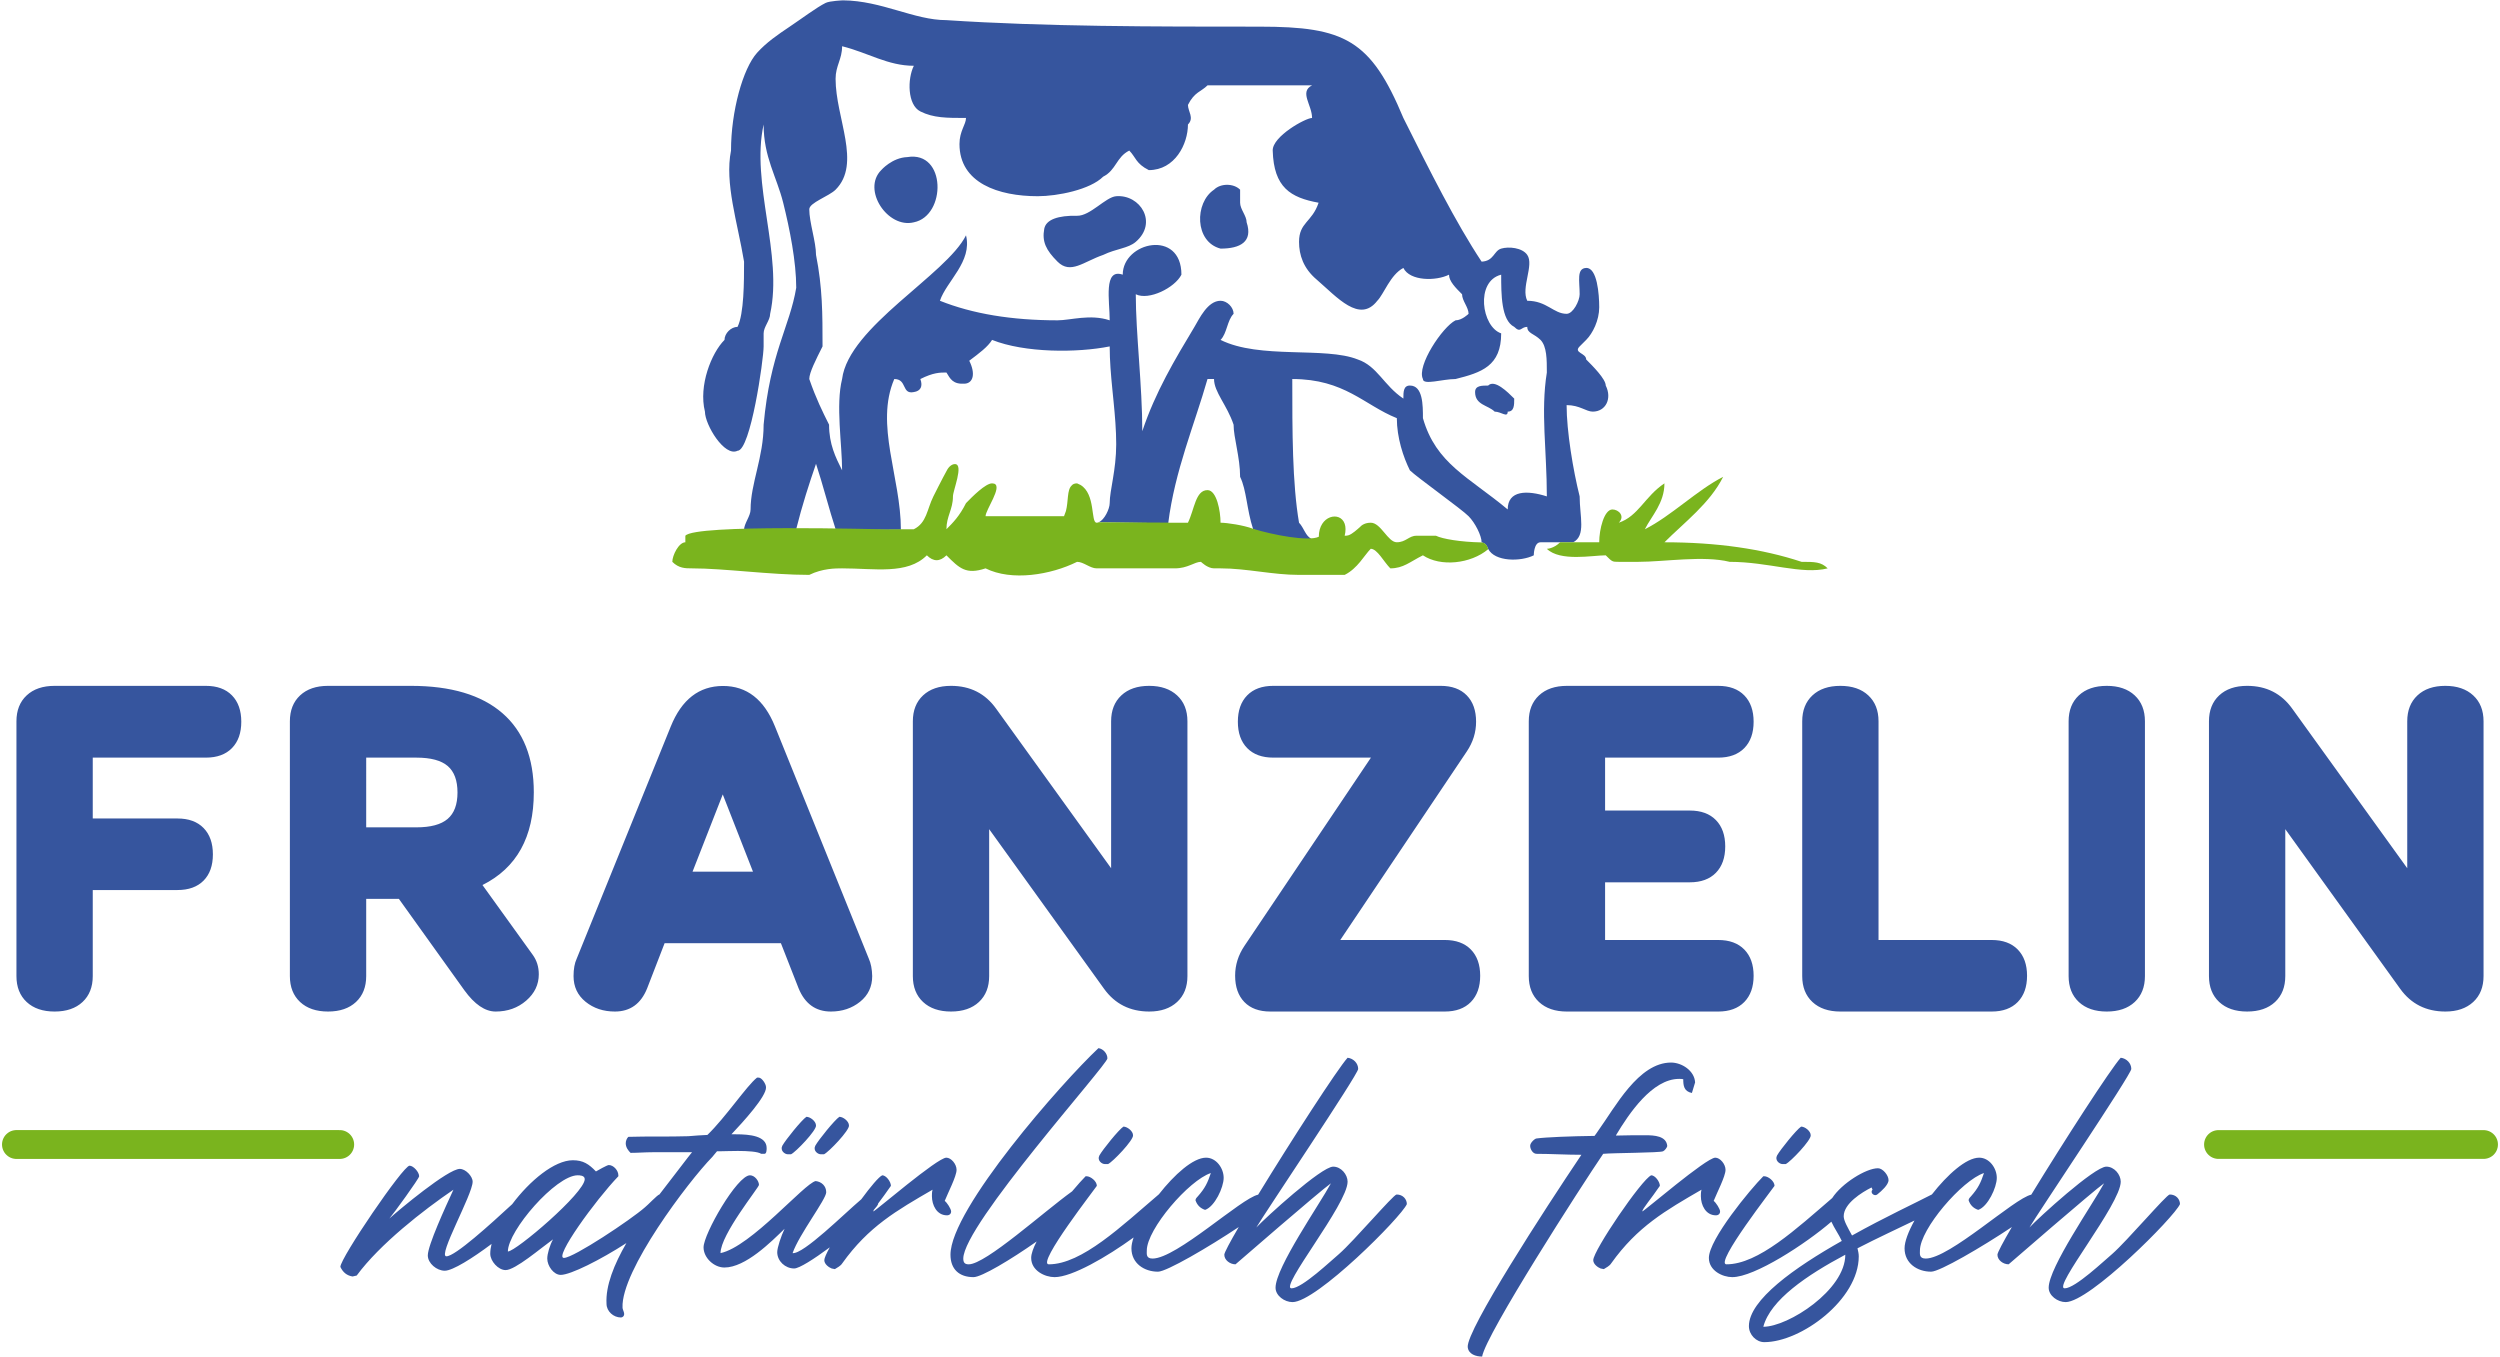
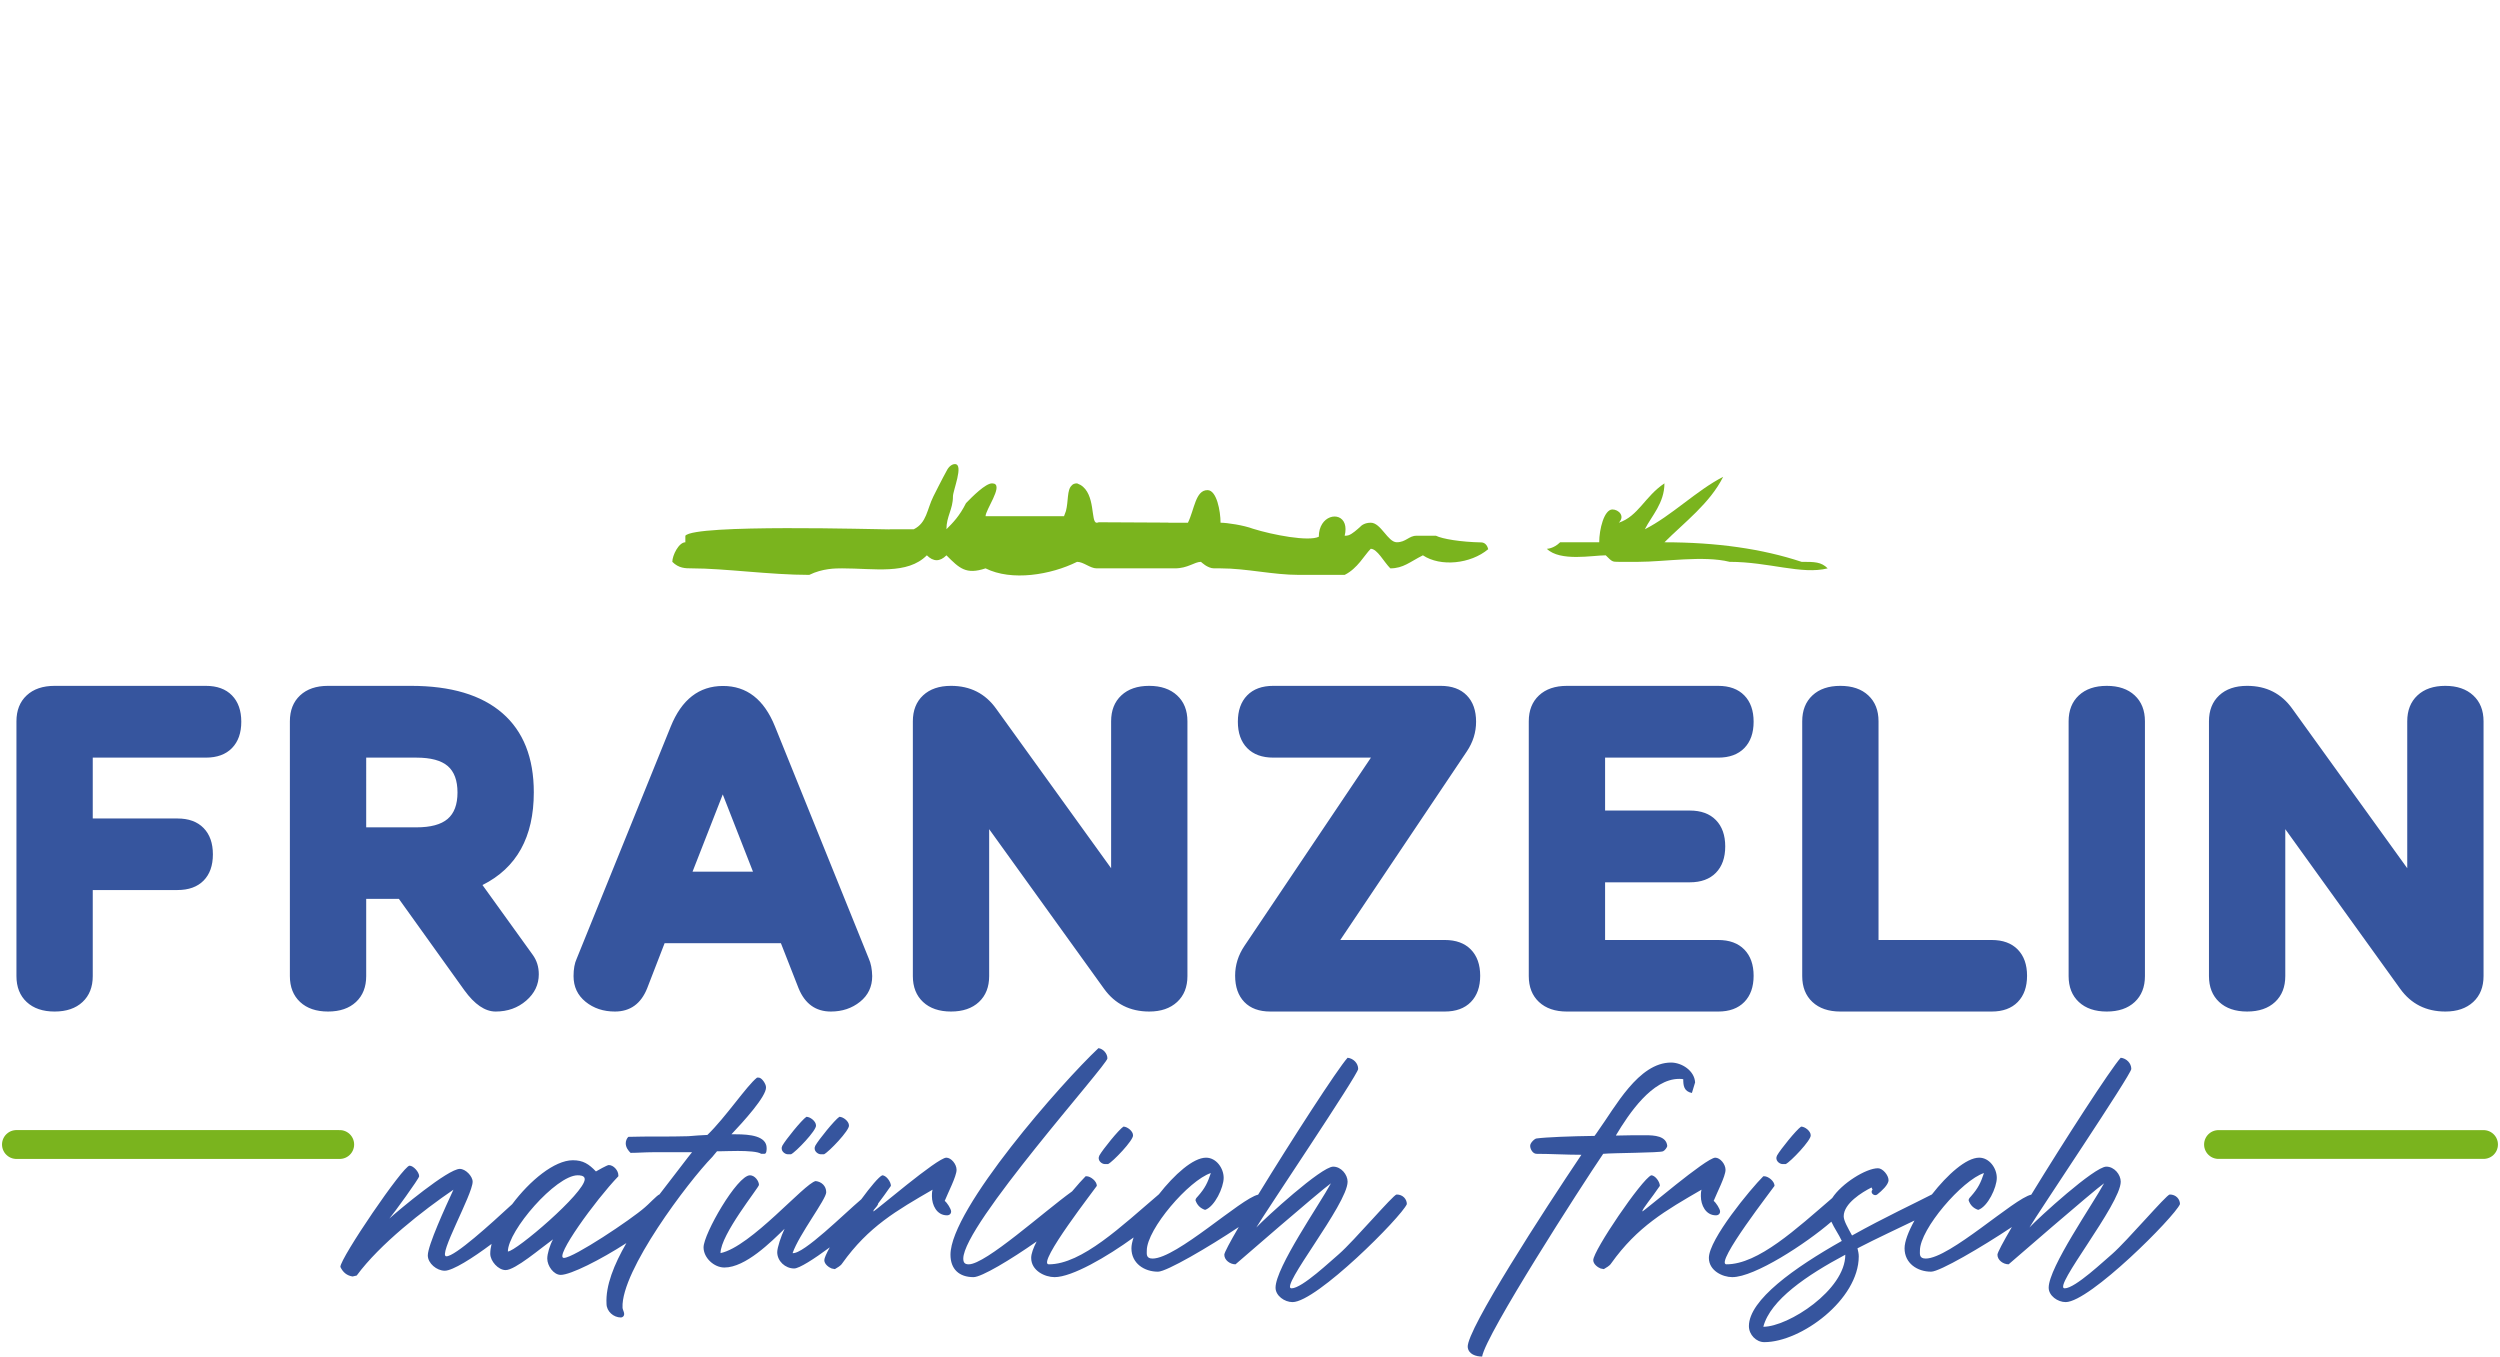
<svg xmlns="http://www.w3.org/2000/svg" clip-rule="evenodd" fill-rule="evenodd" stroke-linecap="round" stroke-miterlimit="10" viewBox="0 0 304 165">
  <path d="m193.896 138.125c-2.921.039-5.881.156-7.049.312-.195 0-.779.506-.779.896 0 .389.311.973.779.973 1.674 0 3.621.117 5.452.117-4.557 6.776-13.942 21.264-13.825 23.367.077.895 1.012 1.168 1.752 1.168.467-2.726 12.073-20.757 14.721-24.652 1.168-.117 6.893-.117 7.283-.311.194-.078.506-.468.506-.662-.117-1.208-1.597-1.286-2.609-1.286-1.208 0-2.415 0-3.622.039v-.039c1.558-2.609 4.4-6.854 7.672-6.854.156 0 .35 0 .506.039 0 .779.078 1.48 1.052 1.675l.389-1.285c-.078-1.441-1.636-2.415-2.921-2.415-3.972 0-6.815 5.452-8.84 8.256-.117.195-.273.39-.467.662zm53.106 7.147c-2.061.428-9.927 7.769-12.838 7.769-.818 0-.701-.584-.701-.974 0-2.609 5.141-8.567 7.789-9.424-.39 1.168-.701 1.83-1.558 2.804-.117.117-.311.311-.311.506.194.584.584.974 1.168 1.169 1.168-.39 2.259-2.727 2.259-3.895s-.896-2.453-2.142-2.453c-1.571 0-3.864 2.058-5.752 4.474-.004.001-.008.003-.012.004-1.869.974-5.725 2.765-9.697 4.985-.507-.935-1.013-1.791-1.013-2.337 0-1.557 2.22-2.92 3.388-3.505l.117.273c-.272.273 0 .662.351.662.078 0 .194-.039.311-.156.39-.311 1.285-1.09 1.285-1.674s-.701-1.441-1.285-1.441c-1.455 0-4.414 1.847-5.564 3.623-4.338 3.728-8.994 8.06-12.856 8.06-1.558 0 5.841-9.463 5.841-9.541 0-.584-.779-1.169-1.246-1.169h-.117c-1.558 1.558-6.62 7.672-6.62 9.931 0 1.558 1.674 2.337 2.843 2.337 2.715 0 8.933-4.048 12.051-6.742.359.801.904 1.541 1.268 2.341-5.725 3.232-11.294 7.166-11.294 10.359 0 1.052.895 1.948 1.869 1.948 4.479 0 11.489-5.18 11.489-10.438 0-.311-.078-.662-.156-.973 2.504-1.295 4.985-2.427 6.932-3.379-.741 1.338-1.207 2.561-1.207 3.379 0 1.83 1.557 2.843 3.232 2.843 1.045 0 6.158-2.988 9.817-5.43-1.074 1.843-1.755 3.117-1.755 3.366 0 .662.701 1.168 1.363 1.168 0 0 10.32-8.957 11.605-9.853-1.363 2.532-6.737 10.242-6.737 12.696 0 .974 1.09 1.752 2.064 1.752 2.92 0 13.241-10.359 13.903-11.916 0-.585-.468-1.169-1.246-1.169-.39 0-5.18 5.647-7.01 7.244-.896.74-4.479 4.167-5.764 4.167-1.558 0 6.815-10.242 6.815-12.969 0-.856-.779-1.83-1.752-1.83-1.441 0-8.257 6.231-9.347 7.399.896-1.557 12.384-18.615 12.384-19.277 0-.701-.584-1.285-1.285-1.363-1.229 1.352-6.878 10.102-10.879 16.649zm-32.583 16.064c.429-1.635 1.753-3.203 3.554-4.673s4.079-2.843 6.416-4.089c0 4.284-6.932 8.762-9.97 8.762zm-134.237-16.084h-.004c-.195 0-1.48 1.363-1.753 1.558-1.674 1.48-8.684 6.153-9.852 6.153-1.247 0 3.816-7.01 6.62-9.931v-.116c0-.585-.584-1.247-1.168-1.247-.195 0-1.363.662-1.558.779-.857-.896-1.558-1.363-2.804-1.363-2.247 0-5.245 2.489-7.381 5.343-2.66 2.451-6.93 6.34-8.002 6.34-1.09 0 3.193-7.516 3.193-9.074 0-.662-.856-1.557-1.557-1.557-1.441 0-7.4 4.985-8.568 6.036.506-.584 3.622-4.868 3.622-5.141 0-.506-.701-1.285-1.169-1.285-.778 0-8.412 11.216-8.412 12.307.312.662.779 1.051 1.48 1.168l.507-.117c2.804-3.816 8.1-7.945 11.761-10.437-.974 2.103-3.116 6.776-3.116 7.984 0 .973 1.091 1.869 2.064 1.869.949 0 3.377-1.522 5.689-3.259-.103.424-.159.826-.159 1.195 0 .896.974 1.986 1.87 1.986 1.168 0 4.245-2.648 5.763-3.739-.389.701-.701 1.753-.701 2.337 0 .896.779 1.986 1.636 1.986 1.194 0 4.827-1.829 7.986-3.869-1.5 2.599-2.541 5.19-2.417 7.374 0 .935.857 1.675 1.753 1.675.078 0 .194-.039.272-.117.312-.312-.078-.779-.078-1.09-.194-4.479 7.984-15.306 10.905-18.304l.584-.701h.389c.39 0 1.247-.039 2.142-.039 1.208 0 2.454.078 2.843.35h.39c.272 0 .272-.506.272-.701 0-1.48-2.064-1.674-3.738-1.674h-.546c1.402-1.48 4.284-4.635 4.206-5.725 0-.39-.506-1.169-.895-1.169h-.195c-1.246.974-3.817 4.83-6.036 6.972-.74.038-1.519.077-2.337.155-1.207.039-2.415.039-3.622.039-1.246 0-2.453 0-3.661.039-.194.195-.311.506-.311.779 0 .506.311.896.584 1.168.896 0 1.752-.077 2.648-.077h4.829l-.467.584c-.932 1.25-2.192 2.821-3.501 4.556zm45.875 5.71c-.411.797-.665 1.496-.665 2.001 0 1.558 1.675 2.337 2.843 2.337 2.118 0 6.365-2.462 9.611-4.823-.17.503-.264.951-.264 1.318 0 1.83 1.558 2.843 3.232 2.843 1.045 0 6.158-2.988 9.817-5.43-1.074 1.843-1.755 3.117-1.755 3.366 0 .662.701 1.168 1.363 1.168 0 0 10.32-8.957 11.605-9.853-1.363 2.532-6.737 10.242-6.737 12.696 0 .974 1.09 1.752 2.064 1.752 2.921 0 13.241-10.359 13.903-11.916 0-.585-.467-1.169-1.246-1.169-.39 0-5.18 5.647-7.01 7.244-.896.74-4.479 4.167-5.764 4.167-1.558 0 6.815-10.242 6.815-12.969 0-.856-.778-1.83-1.752-1.83-1.441 0-8.256 6.231-9.347 7.399.896-1.557 12.385-18.615 12.385-19.277 0-.701-.585-1.285-1.286-1.363-1.228 1.352-6.878 10.102-10.879 16.649-2.06.428-9.927 7.769-12.838 7.769-.818 0-.701-.584-.701-.974 0-2.609 5.141-8.567 7.789-9.424-.389 1.168-.701 1.83-1.558 2.804-.116.117-.311.311-.311.506.195.584.584.974 1.168 1.169 1.169-.39 2.259-2.727 2.259-3.895s-.896-2.453-2.142-2.453c-1.567 0-3.854 2.05-5.74 4.459-.008.005-.016.011-.024.019-4.478 3.817-9.346 8.49-13.358 8.49-1.557 0 5.842-9.463 5.842-9.541 0-.584-.779-1.169-1.246-1.169h-.117c-.381.382-.972 1.036-1.648 1.84-3.432 2.46-10.505 8.87-12.567 8.87-.467 0-.662-.195-.662-.701 0-4.089 17.525-23.561 17.525-24.34 0-.584-.506-1.168-1.09-1.246-4.362 4.089-17.993 19.55-17.993 25.119 0 1.752 1.052 2.726 2.804 2.726.975 0 4.513-2.118 7.675-4.338zm-19.791-3.853c.263-.289.441-.525.511-.688 0-.022-.001-.044-.003-.066.413-.562.993-1.313 1.561-2.154 0-.507-.584-1.285-1.052-1.285-.414.179-1.423 1.384-2.55 2.916-2.058 1.739-7.039 6.711-8.354 6.547.779-2.259 4.089-6.543 4.089-7.399 0-.779-.584-1.286-1.285-1.363-1.363.272-7.867 7.983-11.567 8.762 0-2.259 4.674-7.984 4.674-8.295 0-.467-.507-1.168-1.091-1.168-1.558 0-5.647 7.126-5.647 8.762 0 1.285 1.285 2.453 2.532 2.453 2.57 0 5.686-3.115 7.321-4.712-.428.896-.895 2.298-.895 2.843 0 1.091.973 1.986 2.064 1.986.606 0 2.404-1.144 4.328-2.571-.413.749-.668 1.316-.668 1.559 0 .506.584.895.896 1.012l.389.078c.312-.195.701-.389.896-.701 3.194-4.478 6.621-6.426 10.983-8.957-.078.312-.078.506-.078.779 0 1.09.584 2.337 1.83 2.337.312 0 .506-.195.506-.468 0-.311-.506-1.09-.779-1.285.39-.974 1.441-2.999 1.441-3.778 0-.701-.662-1.479-1.246-1.479-1.09 0-8.684 6.542-8.879 6.542 0-.048.026-.118.073-.207zm88.369 7.139.39.078c.311-.195.701-.389.896-.701 3.193-4.478 6.62-6.426 10.982-8.957-.078.312-.078.506-.078.779 0 1.09.584 2.337 1.83 2.337.312 0 .507-.195.507-.468 0-.311-.507-1.09-.779-1.285.389-.974 1.441-2.999 1.441-3.778 0-.701-.662-1.479-1.246-1.479-1.091 0-8.685 6.542-8.88 6.542 0-.311 1.091-1.558 2.142-3.115 0-.507-.584-1.285-1.051-1.285-1.169.506-7.049 9.151-7.049 10.32 0 .506.584.895.895 1.012zm-132.878-2.064c0-2.531 5.842-9.268 8.49-9.268.195 0 .857 0 .857.467 0 1.674-8.373 8.801-9.347 8.801zm72.593-10.632h.389c.584-.272 3.116-2.92 3.038-3.505 0-.506-.701-1.051-1.169-1.051-.584.389-2.531 2.804-2.92 3.505-.312.584.272 1.051.662 1.051zm82.406 0h.389c.584-.272 3.116-2.92 3.038-3.505 0-.506-.701-1.051-1.168-1.051-.585.389-2.532 2.804-2.921 3.505-.312.584.272 1.051.662 1.051zm-120.957-1.191h.389c.585-.273 3.116-2.921 3.038-3.505 0-.506-.701-1.052-1.168-1.052-.584.39-2.532 2.804-2.921 3.505-.312.584.273 1.052.662 1.052zm4.009 0h.389c.585-.273 3.116-2.921 3.038-3.505 0-.506-.701-1.052-1.168-1.052-.584.39-2.532 2.804-2.921 3.505-.312.584.272 1.052.662 1.052z" fill="#36559e" fill-rule="nonzero" />
  <path d="m2 139.172h39.308" fill="none" stroke="#7ab41e" stroke-width="3.51" />
  <path d="m269.767 139.172h32.233" fill="none" stroke="#7ab41e" stroke-width="3.5" />
  <path d="m25.032 92.127c1.363 0 2.421-.387 3.176-1.16s1.133-1.841 1.133-3.203c0-1.363-.378-2.431-1.133-3.204s-1.813-1.16-3.176-1.16h-18.392c-1.436 0-2.569.387-3.397 1.16-.829.773-1.243 1.823-1.243 3.148v30.986c0 1.326.414 2.375 1.243 3.149.828.773 1.961 1.16 3.397 1.16s2.568-.387 3.396-1.16c.829-.774 1.243-1.823 1.243-3.149v-10.466h10.301c1.363 0 2.421-.382 3.176-1.146.755-.765 1.132-1.828 1.132-3.19 0-1.363-.377-2.43-1.132-3.204-.755-.773-1.813-1.16-3.176-1.16h-10.301v-7.401zm231.152 30.876c1.436 0 2.568-.387 3.397-1.16.828-.774 1.243-1.823 1.243-3.149v-30.986c0-1.325-.415-2.375-1.243-3.148-.829-.773-1.961-1.16-3.397-1.16s-2.568.387-3.397 1.16c-.828.773-1.243 1.823-1.243 3.148v30.986c0 1.326.415 2.375 1.243 3.149.829.773 1.961 1.16 3.397 1.16zm-14.002-8.7h-13.753v-26.595c0-1.325-.414-2.375-1.243-3.148-.828-.773-1.96-1.16-3.396-1.16-1.437 0-2.569.387-3.397 1.16-.829.773-1.243 1.823-1.243 3.148v30.986c0 1.326.414 2.375 1.243 3.149.828.773 1.96 1.16 3.397 1.16h18.392c1.363 0 2.421-.387 3.176-1.16.755-.774 1.132-1.837 1.132-3.19s-.377-2.417-1.132-3.19-1.813-1.16-3.176-1.16zm-33.25 0h-13.753v-7.014h10.301c1.362 0 2.421-.387 3.176-1.16.754-.774 1.132-1.841 1.132-3.204 0-1.362-.378-2.43-1.132-3.203-.755-.774-1.814-1.16-3.176-1.16h-10.301v-6.435h13.753c1.362 0 2.421-.387 3.176-1.16s1.132-1.841 1.132-3.203c0-1.363-.377-2.431-1.132-3.204s-1.814-1.16-3.176-1.16h-18.393c-1.436 0-2.568.387-3.397 1.16-.828.773-1.243 1.823-1.243 3.148v30.986c0 1.326.415 2.375 1.243 3.149.829.773 1.961 1.16 3.397 1.16h18.393c1.362 0 2.421-.387 3.176-1.16.755-.774 1.132-1.837 1.132-3.19s-.377-2.417-1.132-3.19-1.814-1.16-3.176-1.16zm-33.251 0h-12.703l15.382-22.922c.755-1.123 1.132-2.328 1.132-3.617 0-1.363-.377-2.431-1.132-3.204s-1.813-1.16-3.176-1.16h-20.353c-1.363 0-2.421.387-3.176 1.16s-1.132 1.841-1.132 3.204c0 1.362.377 2.43 1.132 3.203s1.813 1.16 3.176 1.16h11.875l-15.383 22.894c-.754 1.123-1.132 2.329-1.132 3.618 0 1.363.373 2.43 1.119 3.204.745.773 1.799 1.16 3.162 1.16h21.209c1.363 0 2.421-.387 3.176-1.16.755-.774 1.133-1.837 1.133-3.19s-.378-2.417-1.133-3.19-1.813-1.16-3.176-1.16zm-110.908 1.795-6.104-8.478c4.161-2.08 6.242-5.836 6.242-11.268 0-4.216-1.275-7.428-3.825-9.638-2.55-2.209-6.255-3.314-11.116-3.314h-10.08c-1.436 0-2.568.387-3.397 1.16-.828.773-1.243 1.823-1.243 3.148v30.986c0 1.326.415 2.375 1.243 3.149.829.773 1.961 1.16 3.397 1.16s2.568-.387 3.397-1.16c.828-.774 1.243-1.823 1.243-3.149v-9.389h3.976l7.954 11.102c1.252 1.73 2.522 2.596 3.811 2.596 1.455 0 2.693-.442 3.715-1.326 1.021-.884 1.532-1.952 1.532-3.204 0-.902-.248-1.693-.745-2.375zm232.574-32.698c-1.427 0-2.555.387-3.383 1.16-.829.773-1.243 1.823-1.243 3.148v17.868l-13.974-19.386c-1.326-1.86-3.158-2.79-5.496-2.79-1.436 0-2.568.387-3.397 1.16-.828.773-1.243 1.823-1.243 3.148v30.986c0 1.326.415 2.375 1.243 3.149.829.773 1.961 1.16 3.397 1.16s2.568-.387 3.397-1.16c.828-.774 1.243-1.823 1.243-3.149v-17.868l13.974 19.415c1.325 1.841 3.157 2.762 5.495 2.762 1.418 0 2.546-.387 3.383-1.16.838-.774 1.257-1.823 1.257-3.149v-30.986c0-1.325-.419-2.375-1.257-3.148-.837-.773-1.97-1.16-3.396-1.16zm-157.609 0c-1.427 0-2.554.387-3.383 1.16-.828.773-1.243 1.823-1.243 3.148v17.868l-13.974-19.386c-1.325-1.86-3.157-2.79-5.495-2.79-1.436 0-2.569.387-3.397 1.16-.829.773-1.243 1.823-1.243 3.148v30.986c0 1.326.414 2.375 1.243 3.149.828.773 1.961 1.16 3.397 1.16s2.568-.387 3.396-1.16c.829-.774 1.243-1.823 1.243-3.149v-17.868l13.974 19.415c1.326 1.841 3.158 2.762 5.496 2.762 1.418 0 2.545-.387 3.383-1.16.838-.774 1.257-1.823 1.257-3.149v-30.986c0-1.325-.419-2.375-1.257-3.148s-1.97-1.16-3.397-1.16zm-34.093 33.168-11.405-28.224c-1.326-3.296-3.439-4.939-6.338-4.93-2.9.009-5.013 1.652-6.338 4.93l-11.434 28.224c-.257.552-.386 1.261-.386 2.126 0 1.289.488 2.329 1.463 3.121.976.792 2.164 1.188 3.563 1.188 1.859 0 3.167-.939 3.922-2.817l2.126-5.496h14.14l2.154 5.496c.773 1.878 2.08 2.817 3.921 2.817 1.381 0 2.564-.396 3.549-1.188s1.478-1.832 1.478-3.121c-.019-.847-.157-1.555-.415-2.126zm-21.43-10.577 3.673-9.39 3.673 9.39zm-39.685-13.864h6.103c1.749 0 3.019.341 3.811 1.022s1.188 1.754 1.188 3.217c0 1.464-.401 2.536-1.202 3.218-.801.681-2.066 1.021-3.797 1.021h-6.103z" fill="#36559e" fill-rule="nonzero" />
-   <path d="m102.51.043c4.708.037 8.642 2.406 12.576 2.406 11.894.792 25.402.792 38.09.792 10.336 0 13.507 1.587 17.473 11.103 3.171 6.342 6.343 12.688 9.515 17.472 1.504-.069 1.474-1.313 2.379-1.585.896-.27 2.554-.129 3.172.766.853 1.234-.793 3.991 0 5.577 2.38 0 3.199 1.586 4.785 1.586.792 0 1.586-1.586 1.586-2.378 0-1.587-.405-3.156.793-3.2 1.34-.05 1.586 3.2 1.586 4.785s-.793 3.172-1.586 3.965c0 0-.209.208-.793.792-.794.794.793.794.793 1.586.793.795 2.379 2.379 2.379 3.173.793 1.586 0 3.171-1.586 3.171-.793 0-1.586-.793-3.172-.793 0 3.173.792 7.931 1.586 11.101 0 2.407.793 4.785-.794 5.58.794 0-3.197 0-3.964 0-.82 0-.82 1.585-.82 1.585-1.586.793-4.757.793-5.551-.793-.242-.643-.532-.705-.793-.792 0-.795-.793-2.38-1.586-3.173-.792-.82-6.343-4.785-7.136-5.577-.793-1.587-1.587-3.965-1.587-6.344-3.965-1.587-6.343-4.759-12.714-4.759 0 6.345 0 12.688.821 17.473.577.578.825 1.697 1.502 1.931-.762.335-4.948-.116-7.081-1.138-.793-2.406-.793-4.757-1.586-6.371 0-2.379-.793-4.757-.793-6.343-.793-2.38-2.379-3.966-2.379-5.552h-.793c-1.586 5.552-3.984 11.174-4.778 17.544l-8.462-.129c.707-.265 1.346-1.633 1.346-2.32 0-1.586.792-3.992.792-7.165 0-1.735-.151-3.469-.322-5.204l-.148-1.487c-.17-1.734-.322-3.469-.322-5.204-3.965.794-10.337.794-14.302-.792-.522.849-1.555 1.615-2.776 2.532.794 1.586.466 2.71-.518 2.789-1.482.106-1.792-.596-2.256-1.357-.793 0-1.586 0-3.172.793.33.895.032 1.463-.793 1.586-1.51.314-.793-1.586-2.379-1.586-2.379 5.552.804 11.951.804 18.322l-7.903.046c-.793-2.406-1.624-5.68-2.417-8.059-.82 2.379-1.656 4.921-2.45 8.091 0 0-3.682-.047-6.303-.047 0-.793.796-1.673.796-2.493 0-3.172 1.586-6.344 1.586-10.308.793-8.723 3.172-11.894 3.965-16.653 0-3.172-.793-7.164-1.586-10.337-.793-3.171-2.379-5.549-2.379-9.515-1.586 7.137 2.379 15.861.793 23.024 0 .792-.793 1.587-.793 2.379v1.585c0 1.586-1.586 12.687-3.172 12.687-1.585.794-3.964-3.17-3.964-4.757-.793-3.171.792-7.136 2.379-8.722 0-.793.792-1.585 1.585-1.585.793-1.587.793-5.552.793-7.931-.793-4.784-2.378-9.543-1.586-13.507 0-4.759 1.44-9.978 3.173-11.895 1.134-1.256 2.509-2.197 3.964-3.173 1.473-.988 3.289-2.354 4.37-2.887.507-.251 2.113-.311 2.113-.311zm80.033 40.496c0 3.966-2.379 4.757-5.551 5.55-1.586 0-3.965.794-3.965 0-.792-1.584 2.379-6.342 3.965-7.137.794 0 1.586-.792 1.586-.792 0-.793-.792-1.586-.792-2.378-.794-.794-1.587-1.587-1.587-2.381-1.585.794-4.757.794-5.55-.819-1.586.819-2.379 3.2-3.172 3.992-2.15 2.775-4.881-.426-7.366-2.573-1.627-1.373-2.149-3.004-2.149-4.591 0-2.378 1.584-2.378 2.378-4.759-3.404-.622-5.452-1.845-5.579-6.342-.048-1.722 3.993-3.965 4.785-3.965 0-1.586-1.584-3.173 0-3.965h-12.714c-.793.792-1.586.792-2.379 2.379 0 .792.793 1.586 0 2.378 0 2.379-1.586 5.55-4.758 5.55-1.586-.792-1.586-1.584-2.378-2.377-1.587.793-1.587 2.377-3.172 3.171-1.587 1.586-5.551 2.379-7.957 2.379-4.758 0-9.517-1.586-9.517-6.344 0-1.586.794-2.379.794-3.171-2.379 0-3.965 0-5.551-.794-1.586-.792-1.586-3.965-.793-5.551-3.172 0-5.551-1.585-8.723-2.377 0 1.584-.793 2.377-.793 3.963 0 4.759 3.172 10.309 0 13.481-.792.793-3.199 1.585-3.199 2.379 0 1.587.82 3.965.82 5.552.793 3.991.793 7.163.793 11.127-.793 1.586-1.613 3.172-1.613 3.965.82 2.38 1.613 3.965 2.407 5.552 0 2.378.792 3.964 1.585 5.551 0-3.173-.793-7.931 0-11.103.793-6.342 12.688-12.688 15.067-17.473.793 3.2-2.379 5.579-3.172 7.958 3.965 1.586 8.722 2.378 14.301 2.378 1.586 0 3.964-.792 6.344 0 0-2.378-.793-6.37 1.585-5.551 0-3.991 7.137-5.577 7.137 0-.793 1.587-3.965 3.173-5.551 2.381 0 4.757.793 11.101.793 16.652 1.586-4.759 3.965-8.724 6.344-12.687.584-.973 1.586-3.173 3.172-3.173.793 0 1.586.793 1.586 1.586-.793.792-.793 2.379-1.586 3.172 4.758 2.378 12.715.792 16.679 2.378 2.38.795 3.173 3.173 5.552 4.759 0-.794 0-1.586.793-1.586 1.585 0 1.585 2.378 1.585 3.965 1.587 5.55 5.551 7.136 10.309 11.101 0-2.351 2.379-2.351 4.759-1.587 0-5.551-.767-10.308 0-15.066 0-1.586 0-3.172-.767-3.964-.82-.793-1.613-.793-1.613-1.585-.793 0-.793.792-1.586 0-1.586-.795-1.586-3.965-1.586-6.346-3.172.794-2.379 6.346 0 7.138zm-1.586 6.344c.794-.794 2.379.792 3.172 1.586 0 .792 0 1.585-.793 1.585 0 .794-.793 0-1.585 0-.794-.793-2.38-.793-2.38-2.379 0-.792.793-.792 1.586-.792zm-45.227-23.024c2.934-.23 5.094 3.217 2.379 5.551-.924.795-2.379.821-3.964 1.587-2.38.819-3.965 2.404-5.551.819-1.403-1.402-1.902-2.432-1.614-3.992.209-1.131 1.702-1.637 3.993-1.586 1.6.035 3.46-2.277 4.757-2.379zm12.688 6.372c-3.172-.821-3.172-5.58-.793-7.165.793-.793 2.379-.793 3.172 0v1.585c0 .794.793 1.587.793 2.381.793 2.378-.793 3.199-3.172 3.199zm-38.09-11.129c4.758-.793 4.758 7.136.793 7.93-3.172.792-6.344-3.966-3.965-6.346 0 0 1.313-1.517 3.172-1.584z" fill="#36559e" />
  <g fill="#7ab41e">
    <path d="m116.14 56.434c1.072.048-.261 3.212-.261 3.928 0 1.587-.793 2.407-.793 3.993.793-.793 1.585-1.586 2.379-3.171.793-.822 2.379-2.407 3.171-2.407l.253.035c1.046.352-1.045 3.189-1.045 3.957h9.542l.231-.626c.314-1.191.117-2.578.7-3.106.137-.173.353-.26.656-.26l.41.189c1.876 1.112 1.225 4.596 1.968 4.596.088 0 .175-.02.262-.056l8.463.043-.002.013h2.379c.793-1.613.914-3.964 2.379-3.964 1.118 0 1.586 2.553 1.586 3.964.793 0 2.799.304 3.951.735 2.386.748 6.772 1.584 7.998.97 0-2.598 2.599-3.164 3.149-1.571.126.373.143.857-.004 1.451.178 0 .326-.011.478-.062.453-.151 1.061-.717 1.411-1.022 0 0 .379-.501 1.282-.501 1.243 0 2.071 2.377 3.166 2.377 1.112 0 1.468-.793 2.386-.792h2.379c.764.384 3.01.763 5.514.81.528.01.769.503.84.825-2.144 1.797-5.804 2.169-7.941.745-1.585.793-2.378 1.586-3.964 1.586-.793-.793-1.586-2.379-2.38-2.379-.793.793-1.586 2.379-3.171 3.173h-5.55c-3.201 0-6.372-.794-9.544-.794h-.793c-.793 0-1.586-.793-1.586-.793-.793 0-1.586.793-3.172.793h-9.516c-.793 0-1.586-.793-2.378-.793-3.2 1.587-7.958 2.38-11.129.793-2.379.794-3.173 0-4.758-1.586-.793.793-1.586.793-2.379 0-2.379 2.38-6.344 1.586-10.309 1.586-.793 0-2.379 0-3.992.794-4.758 0-10.308-.794-14.273-.794-.794 0-1.587 0-2.379-.793 0-.793.792-2.378 1.585-2.378v-.795c1.154-1.434 23.252-.773 24.838-.773-.002-.005-.004-.011-.006-.017l2.95-.002c.791-.396 1.188-.996 1.485-1.695.299-.701.497-1.503.894-2.298 0 0 1.122-2.244 1.628-3.141.238-.488.65-.803 1.012-.787z" />
    <path d="m191.292 65.942h3.173c0-1.587.591-3.948 1.586-3.993.794 0 1.586.82.794 1.613 2.378-.793 3.17-3.2 5.55-4.785 0 2.407-1.586 3.992-2.38 5.578 3.173-1.586 6.344-4.757 9.517-6.371-1.586 3.2-4.758 5.578-7.137 7.958 6.343 0 11.895.792 16.679 2.378 1.586 0 2.379 0 3.172.793-3.172.794-7.163-.793-11.922-.793-3.172-.793-7.929 0-11.101 0h-2.378c-.794 0-.794 0-1.587-.793-1.586 0-5.55.793-7.163-.793 0 0 .819 0 1.613-.792" />
  </g>
</svg>